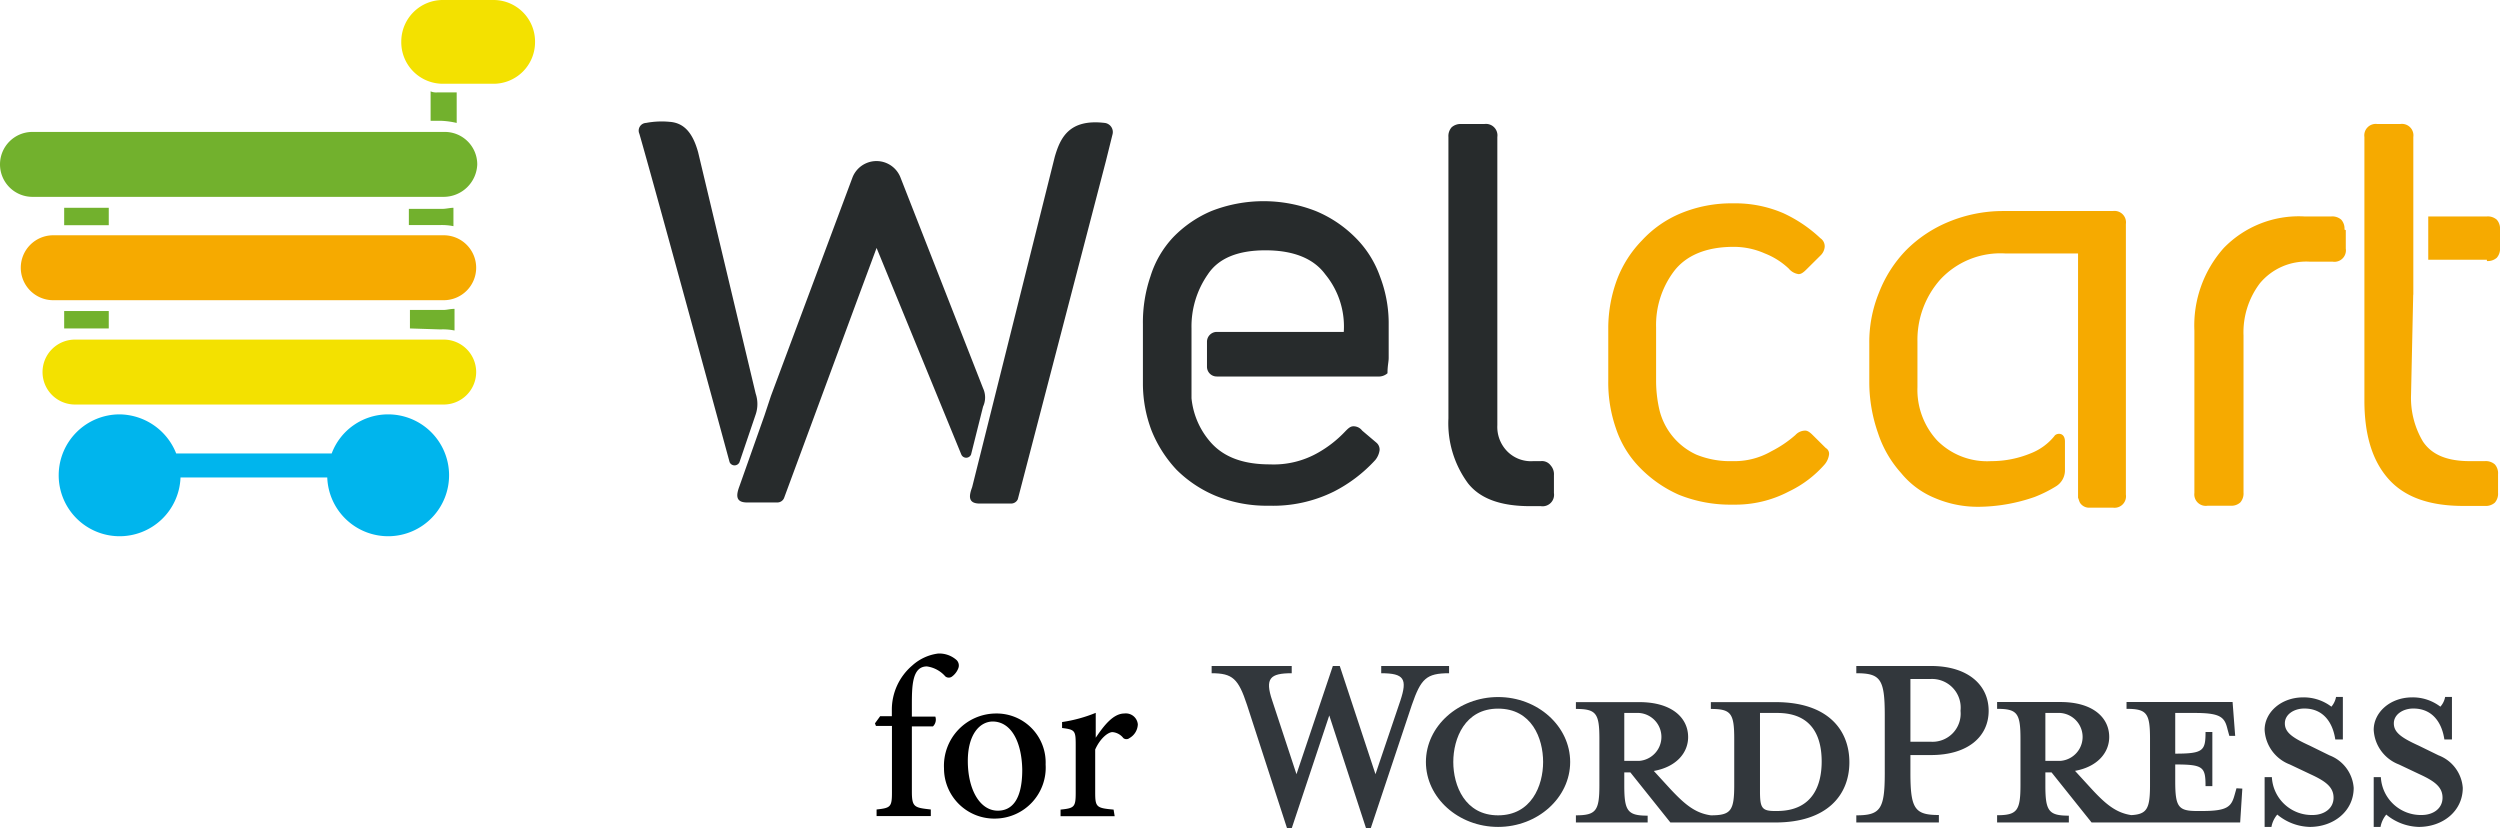
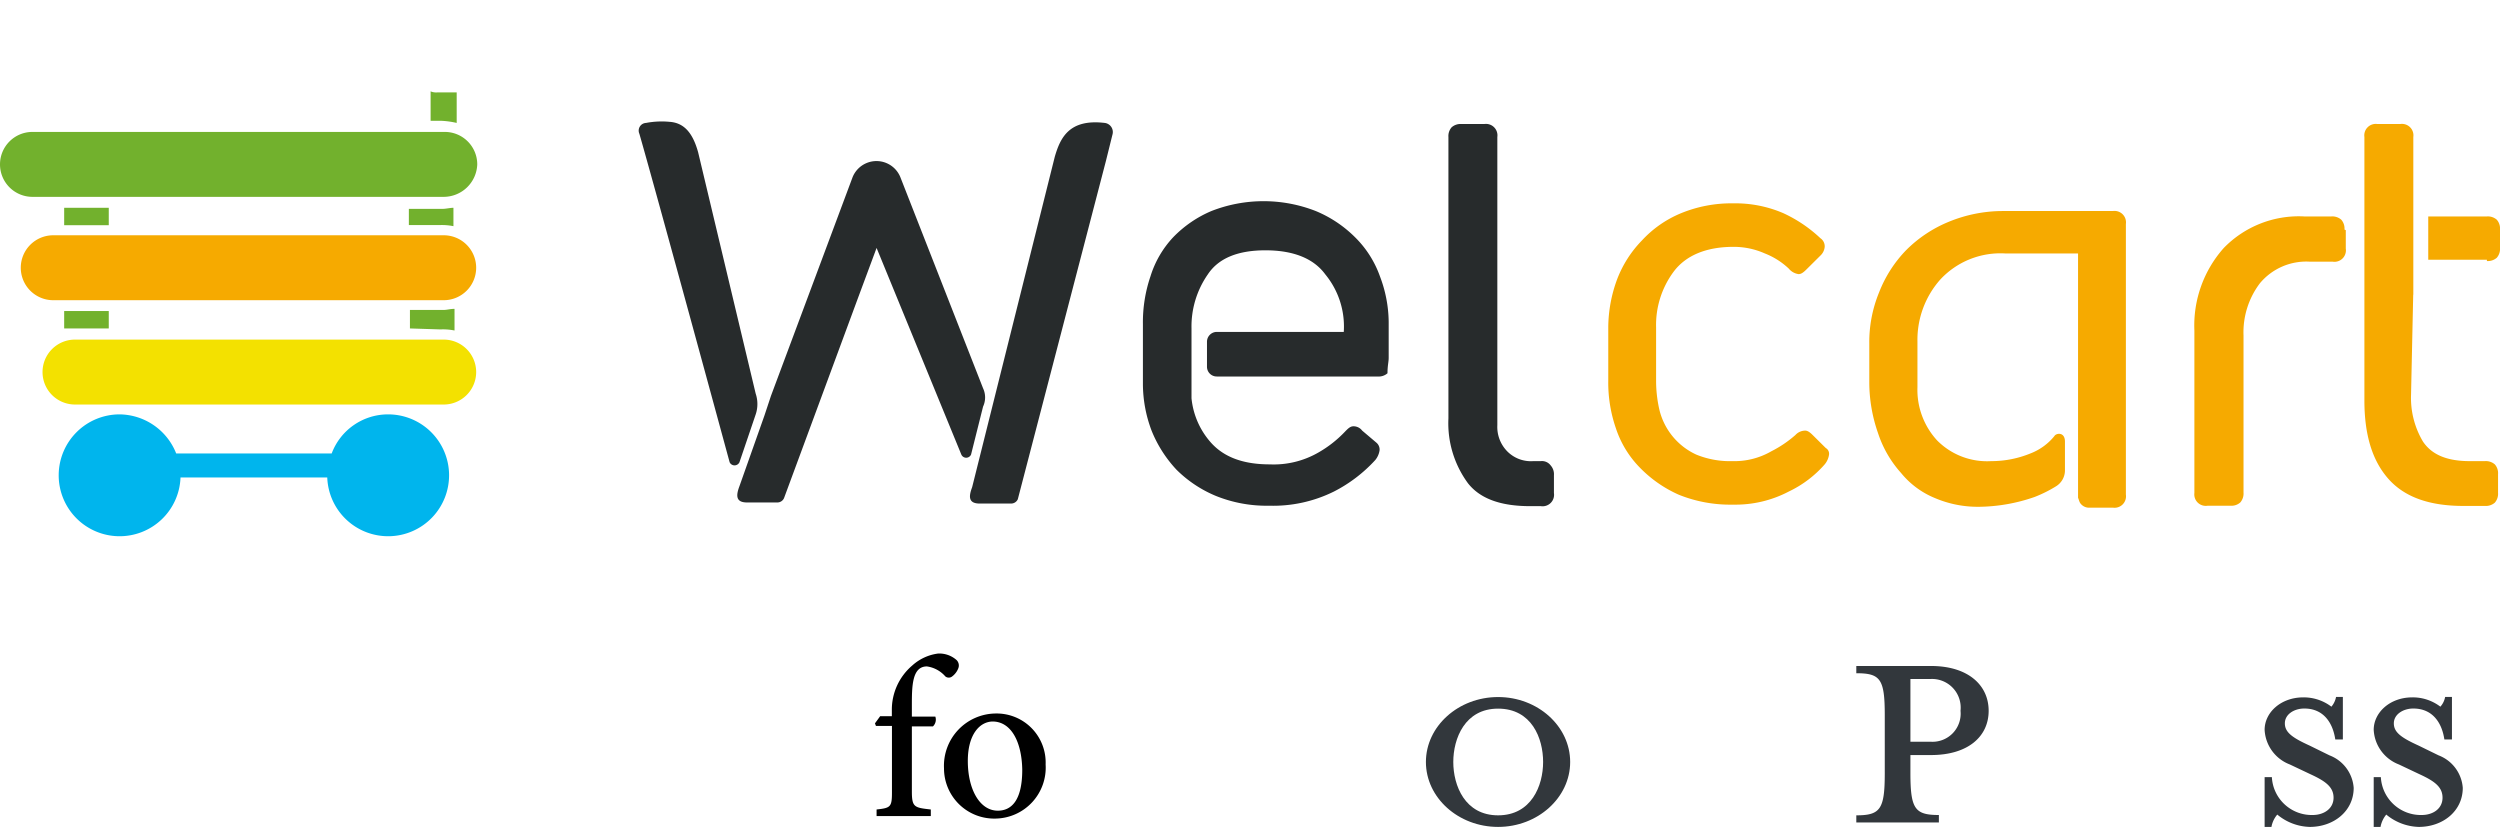
<svg xmlns="http://www.w3.org/2000/svg" viewBox="0 0 231.01 76.54">
  <g id="レイヤー_2" data-name="レイヤー 2">
    <g id="レイヤー_1-2" data-name="レイヤー 1">
      <path d="M142.38,42.61h-.7a3.07,3.07,0,0,1-2.41-.91,3.22,3.22,0,0,1-.91-2.41V12.66a1.06,1.06,0,0,0-1.2-1.2h-2.11a1.25,1.25,0,0,0-.91.3,1.22,1.22,0,0,0-.3.9v26a9.36,9.36,0,0,0,1.81,6c1.11,1.41,3,2.11,5.73,2.11h1a1.06,1.06,0,0,0,1.21-1.21V43.91a1.22,1.22,0,0,0-.3-.9A1,1,0,0,0,142.38,42.61Z" style="fill:#272b2c" />
      <path d="M165.29,45.42a10.27,10.27,0,0,0,3.32-2.51,1.8,1.8,0,0,0,.4-.9.61.61,0,0,0-.3-.61l-1.21-1.2c-.3-.3-.5-.41-.7-.41a1.24,1.24,0,0,0-.9.41,10.64,10.64,0,0,1-2.22,1.5,6.82,6.82,0,0,1-3.61.91,8.21,8.21,0,0,1-3.32-.6,6.14,6.14,0,0,1-3.41-4.12,12,12,0,0,1-.31-2.72V30.25a8.26,8.26,0,0,1,1.61-5.13c1.11-1.5,3-2.31,5.53-2.31a7.07,7.07,0,0,1,2.91.61,6.86,6.86,0,0,1,2.21,1.4,1.42,1.42,0,0,0,.91.51c.2,0,.4-.11.7-.41l1.31-1.3a1.26,1.26,0,0,0,.4-.81.91.91,0,0,0-.4-.8,12.79,12.79,0,0,0-3.42-2.31,11.2,11.2,0,0,0-4.62-.91,12.24,12.24,0,0,0-4.83.91,10.21,10.21,0,0,0-3.61,2.51,10.51,10.51,0,0,0-2.31,3.62,13,13,0,0,0-.81,4.42v4.92a12.92,12.92,0,0,0,.71,4.42,9.36,9.36,0,0,0,2.21,3.62,11.51,11.51,0,0,0,3.61,2.51,12.73,12.73,0,0,0,5,.91A10.61,10.61,0,0,0,165.29,45.42Z" style="fill:#f6aa00" />
      <path d="M216.64,21.21a1.23,1.23,0,0,0-.3-.91,1.25,1.25,0,0,0-.91-.3h-2.51a9.66,9.66,0,0,0-7.43,2.91,10.77,10.77,0,0,0-2.72,7.64v15A1.06,1.06,0,0,0,204,46.73h2.11a1.22,1.22,0,0,0,.9-.3,1.25,1.25,0,0,0,.3-.91V31a7.51,7.51,0,0,1,1.51-4.82,5.57,5.57,0,0,1,4.62-2h2.11a1.06,1.06,0,0,0,1.21-1.21v-1.7Z" style="fill:#f6aa00" />
      <path d="M128.32,33.06V29.75a12.12,12.12,0,0,0-.81-4.22,9.57,9.57,0,0,0-2.31-3.62,11.19,11.19,0,0,0-3.62-2.41,13.22,13.22,0,0,0-9.64,0,10.75,10.75,0,0,0-3.52,2.41,9.28,9.28,0,0,0-2.11,3.62,13.16,13.16,0,0,0-.7,4.42v5.52a12.24,12.24,0,0,0,.8,4.32,11.6,11.6,0,0,0,2.31,3.62,11.3,11.3,0,0,0,3.62,2.41,12.51,12.51,0,0,0,4.92.91,12.65,12.65,0,0,0,6-1.31,13.47,13.47,0,0,0,3.82-2.91,1.83,1.83,0,0,0,.4-.91.83.83,0,0,0-.3-.7l-1.31-1.11a1,1,0,0,0-.8-.4h0c-.3,0-.5.2-.8.51a10.68,10.68,0,0,1-2.42,1.9,8.27,8.27,0,0,1-4.52,1.11c-2.51,0-4.32-.7-5.52-2.11a7.22,7.22,0,0,1-1.71-4h0V30.35a8.42,8.42,0,0,1,1.51-5c1-1.51,2.81-2.22,5.32-2.22s4.42.71,5.53,2.22a7.58,7.58,0,0,1,1.71,5.32H112.44a.91.91,0,0,0-.91.91v2.31a.9.9,0,0,0,.91.9h14.87a1.22,1.22,0,0,0,.9-.3C128.21,33.77,128.32,33.46,128.32,33.06Z" style="fill:#272b2c" />
      <path d="M190.81,40.8v2.71a1.73,1.73,0,0,1-.8,1.41,11.89,11.89,0,0,1-2,1,16,16,0,0,1-5.22.91,10.08,10.08,0,0,1-4-.81,7.87,7.87,0,0,1-3.12-2.31A10.3,10.3,0,0,1,173.53,40a14.21,14.21,0,0,1-.8-4.73V31.76a12.08,12.08,0,0,1,.9-4.73,11.71,11.71,0,0,1,2.51-3.92,12,12,0,0,1,3.92-2.61,13.14,13.14,0,0,1,4.93-1h10.25a1.06,1.06,0,0,1,1.2,1.2v25a1.06,1.06,0,0,1-1.2,1.21h-2.11a1,1,0,0,1-.81-.3c-.2-.2-.2-.4-.3-.61V23.42h-6.73a7.58,7.58,0,0,0-6,2.41,8.39,8.39,0,0,0-2.11,5.73v4.22A6.9,6.9,0,0,0,179,40.7a6.49,6.49,0,0,0,5,1.91,9.52,9.52,0,0,0,3.62-.71,5.28,5.28,0,0,0,2.21-1.6C190,40,190.81,39.9,190.81,40.8Z" style="fill:#f6aa00" />
      <path d="M102.19,14.88,94.05,46.13a.68.68,0,0,1-.6.4H90.53c-1.1,0-1-.71-.7-1.51l7.64-30.55c.5-1.7,1.3-3.51,4.62-3.11a.85.85,0,0,1,.7,1.1Z" style="fill:#272b2c" />
      <path d="M90.84,35.88,83.2,16.38a2.38,2.38,0,0,0-4.42,0l-7.54,20.2-.6,1.81-2.31,6.53c-.3.8-.4,1.51.7,1.51h2.81a.67.67,0,0,0,.61-.41l6.83-18.48L81,22.91,88.83,42a.49.49,0,0,0,.9,0l1.11-4.43A2,2,0,0,0,90.84,35.88Z" style="fill:#272b2c" />
      <path d="M69.83,36.38,64.51,14.07c-.5-1.81-1.31-2.71-2.61-2.81a7.8,7.8,0,0,0-2.21.1.71.71,0,0,0-.61,1c1.51,5.23,8.34,30.35,8.34,30.35a.5.5,0,0,0,.91,0l1.5-4.42A3,3,0,0,0,69.83,36.38Z" style="fill:#272b2c" />
      <path d="M229.8,24.12a1.25,1.25,0,0,0,.91-.3,1.23,1.23,0,0,0,.3-.91v-1.7a1.23,1.23,0,0,0-.3-.91,1.25,1.25,0,0,0-.91-.3h-5.42v4h5.42Z" style="fill:#f6aa00" />
      <path d="M223,27.23V17.49h0V12.66a1.06,1.06,0,0,0-1.21-1.2h-2.11a1.06,1.06,0,0,0-1.2,1.2V37c0,3.12.7,5.53,2.21,7.24s3.82,2.51,6.93,2.51h2a1.26,1.26,0,0,0,.91-.3,1.25,1.25,0,0,0,.3-.91V43.81a1.22,1.22,0,0,0-.3-.9,1.26,1.26,0,0,0-.91-.3h-1.41c-2.11,0-3.51-.6-4.32-1.81a7.89,7.89,0,0,1-1.1-4.32l.2-9.25Z" style="fill:#f6aa00" />
      <path d="M37.88,30.35V28.64H41c.3,0,.6-.1,1-.1v2a5.28,5.28,0,0,0-1.3-.1Z" style="fill:#72b12d" />
      <path d="M37.78,20.8V19.3H40.9c.3,0,.7-.1,1-.1v1.7a5.33,5.33,0,0,0-1.31-.1Z" style="fill:#72b12d" />
      <path d="M39.79,8.44a1.27,1.27,0,0,0,.6.1H42.2v2.82a7.72,7.72,0,0,0-1.5-.2h-.91V8.44Z" style="fill:#72b12d" />
-       <path d="M45.52,7.74H40.9a3.84,3.84,0,0,1-3.82-3.92h0A3.84,3.84,0,0,1,41,0h4.62a3.84,3.84,0,0,1,3.82,3.92h0A3.84,3.84,0,0,1,45.52,7.74Z" style="fill:#f3e100" />
      <path d="M41,18.19H3a3,3,0,0,1-3-3H0a3,3,0,0,1,3-3H41.1a3,3,0,0,1,3,3h0A3.11,3.11,0,0,1,41,18.19Z" style="fill:#72b12d" />
      <path d="M41,27.74H4.92a3,3,0,0,1-3-3h0a3,3,0,0,1,3-3H41a3,3,0,0,1,3,3h0A3,3,0,0,1,41,27.74Z" style="fill:#f6aa00" />
      <path d="M41,37.38H6.93a3,3,0,0,1-3-3h0a3,3,0,0,1,3-3H41a3,3,0,0,1,3,3h0A3,3,0,0,1,41,37.38Z" style="fill:#f3e100" />
      <rect x="5.93" y="19.2" width="4.12" height="1.61" style="fill:#72b12d" />
      <rect x="5.93" y="28.74" width="4.12" height="1.61" style="fill:#72b12d" />
      <path d="M35.87,38.29a5.56,5.56,0,0,0-5.22,3.61H16.28a5.69,5.69,0,0,0-5.23-3.61,5.63,5.63,0,1,0,5.63,5.83H30.24a5.63,5.63,0,1,0,5.63-5.83Z" style="fill:#00b5ed" />
      <g id="Wordmark">
-         <path d="M164.09,64.88h-6v.63c1.86,0,2.16.4,2.16,2.76v4.27c0,2.37-.3,2.8-2.16,2.8-1.44-.2-2.4-1-3.74-2.43l-1.53-1.67c2.07-.37,3.17-1.67,3.17-3.13,0-1.83-1.57-3.23-4.5-3.23h-5.87v.63c1.87,0,2.17.4,2.17,2.76v4.27c0,2.37-.3,2.8-2.17,2.8V76h6.63v-.63c-1.86,0-2.16-.43-2.16-2.8v-1.2h.56l3.7,4.63h9.7c4.77,0,6.84-2.53,6.84-5.56S168.86,64.88,164.09,64.88Zm-14,5.43V65.88h1.36a2.22,2.22,0,0,1,0,4.43Zm14.06,4.63H164c-1.2,0-1.37-.3-1.37-1.83V65.88h1.6c3.47,0,4.1,2.53,4.1,4.49S167.66,74.94,164.19,74.94Z" style="fill:#32373c" />
-         <path d="M127.1,71.54l2.3-6.8c.66-2,.36-2.53-1.77-2.53v-.67h6.27v.67c-2.1,0-2.6.5-3.44,2.93l-3.8,11.4h-.43l-3.4-10.43-3.47,10.43h-.43l-3.7-11.4c-.8-2.43-1.33-2.93-3.27-2.93v-.67h7.4v.67c-2,0-2.5.46-1.8,2.53l2.24,6.8,3.36-10h.64Z" style="fill:#32373c" />
        <path d="M138.43,76.41c-3.67,0-6.67-2.7-6.67-6s3-6,6.67-6,6.66,2.7,6.66,6S142.09,76.41,138.43,76.41Zm0-10.93c-3.07,0-4.14,2.76-4.14,4.93s1.07,4.93,4.14,4.93,4.16-2.73,4.16-4.93S141.53,65.48,138.43,65.48Z" style="fill:#32373c" />
        <path d="M179.16,75.31V76h-7.63v-.66c2.23,0,2.63-.57,2.63-3.9V66.08c0-3.34-.4-3.87-2.63-3.87v-.67h6.9c3.43,0,5.33,1.77,5.33,4.14s-1.9,4.09-5.33,4.09h-1.9v1.64C176.53,74.74,176.93,75.31,179.16,75.31Zm-.73-12.57h-1.9v5.8h1.9a2.6,2.6,0,0,0,2.73-2.86A2.65,2.65,0,0,0,178.43,62.74Z" style="fill:#32373c" />
-         <path d="M206.66,72.84l-.17.6c-.3,1.1-.66,1.5-3,1.5H203c-1.73,0-2-.4-2-2.77V70.64c2.6,0,2.8.23,2.8,2h.63v-5h-.63c0,1.73-.2,2-2.8,2V65.88h1.83c2.37,0,2.74.4,3,1.5L206,68h.54l-.24-3.13h-9.8v.63c1.87,0,2.17.4,2.17,2.76v4.27c0,2.17-.26,2.71-1.73,2.79-1.4-.21-2.36-1-3.67-2.42l-1.53-1.67c2.06-.37,3.16-1.67,3.16-3.13,0-1.83-1.56-3.23-4.5-3.23h-5.86v.63c1.86,0,2.16.4,2.16,2.76v4.27c0,2.37-.3,2.8-2.16,2.8V76h6.63v-.63c-1.87,0-2.17-.43-2.17-2.8v-1.2h.57l3.7,4.63H207l.2-3.13ZM189,70.31V65.88h1.37a2.22,2.22,0,0,1,0,4.43Z" style="fill:#32373c" />
        <path d="M213.43,76.41a4.87,4.87,0,0,1-3-1.14,2.42,2.42,0,0,0-.54,1.14h-.63v-4.6h.67a3.69,3.69,0,0,0,3.76,3.5c1.07,0,1.94-.6,1.94-1.6s-.77-1.54-2.14-2.17l-1.9-.9a3.62,3.62,0,0,1-2.33-3.2c0-1.6,1.5-3,3.57-3a4.22,4.22,0,0,1,2.6.86,1.93,1.93,0,0,0,.43-.9h.63v3.93h-.7c-.23-1.56-1.1-2.86-2.86-2.86-.94,0-1.8.53-1.8,1.37s.7,1.33,2.3,2.06l1.83.9a3.48,3.48,0,0,1,2.23,3C217.49,74.94,215.66,76.41,213.43,76.41Z" style="fill:#32373c" />
        <path d="M223.5,76.41a4.9,4.9,0,0,1-3-1.14,2.52,2.52,0,0,0-.53,1.14h-.63v-4.6H220a3.7,3.7,0,0,0,3.77,3.5c1.07,0,1.93-.6,1.93-1.6s-.76-1.54-2.13-2.17l-1.9-.9a3.62,3.62,0,0,1-2.33-3.2c0-1.6,1.5-3,3.56-3a4.2,4.2,0,0,1,2.6.86,1.83,1.83,0,0,0,.44-.9h.63v3.93h-.7c-.23-1.56-1.1-2.86-2.87-2.86-.93,0-1.8.53-1.8,1.37s.7,1.33,2.3,2.06l1.84.9a3.48,3.48,0,0,1,2.23,3C227.57,74.94,225.74,76.41,223.5,76.41Z" style="fill:#32373c" />
      </g>
      <path d="M82.41,66.18v-.54a5.36,5.36,0,0,1,1.88-4.14,4.41,4.41,0,0,1,2.39-1.11A2.4,2.4,0,0,1,88.4,61a.71.71,0,0,1,.14.78,1.7,1.7,0,0,1-.55.72.5.5,0,0,1-.64,0,2.76,2.76,0,0,0-1.7-.92c-1.38,0-1.39,1.84-1.39,3.64v1h2.17a.87.87,0,0,1-.22.9H84.26v6c0,1.47.22,1.51,1.75,1.68v.61H81v-.61c1.29-.14,1.42-.23,1.42-1.58V67.08H80.94l-.09-.24.48-.66Z" />
      <path d="M92,65.93a4.53,4.53,0,0,1,4.62,4.71,4.71,4.71,0,0,1-4.63,5A4.64,4.64,0,0,1,87.23,71,4.83,4.83,0,0,1,92,65.93Zm-.25.74c-1.21,0-2.32,1.18-2.32,3.64,0,2.66,1.12,4.6,2.77,4.6,1.21,0,2.26-.87,2.26-3.78C94.42,68.59,93.46,66.67,91.71,66.67Z" />
-       <path d="M103,75.42H98v-.61c1.28-.13,1.4-.23,1.4-1.58V68.82c0-1.32-.08-1.4-1.26-1.55v-.55a13.31,13.31,0,0,0,3.11-.85v2.3c.77-1.15,1.63-2.24,2.65-2.24a1.11,1.11,0,0,1,1.24,1,1.52,1.52,0,0,1-.77,1.27.45.45,0,0,1-.57,0,1.42,1.42,0,0,0-1-.55c-.42,0-1.15.59-1.6,1.61v3.95c0,1.37.11,1.46,1.7,1.6Z" />
    </g>
  </g>
</svg>